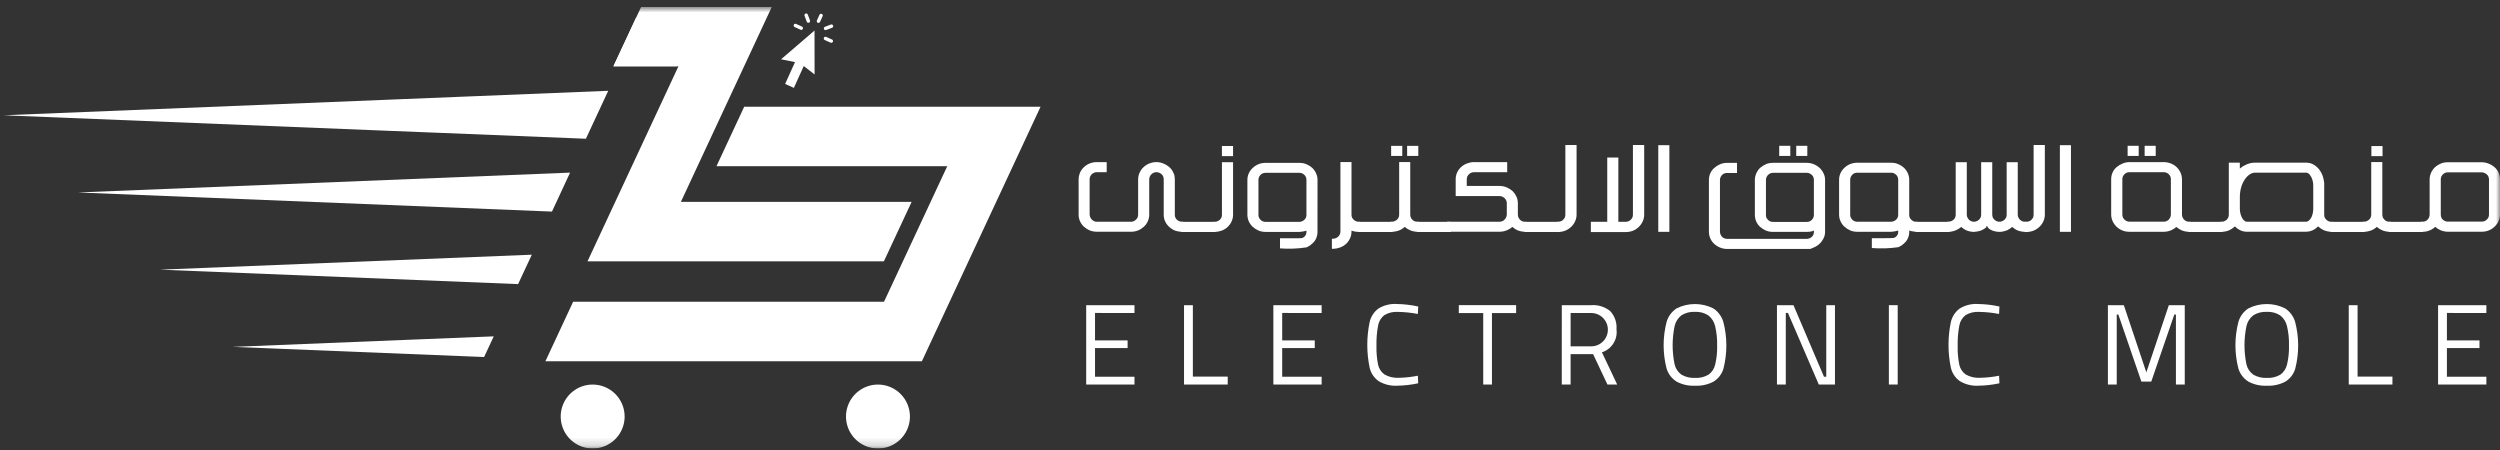
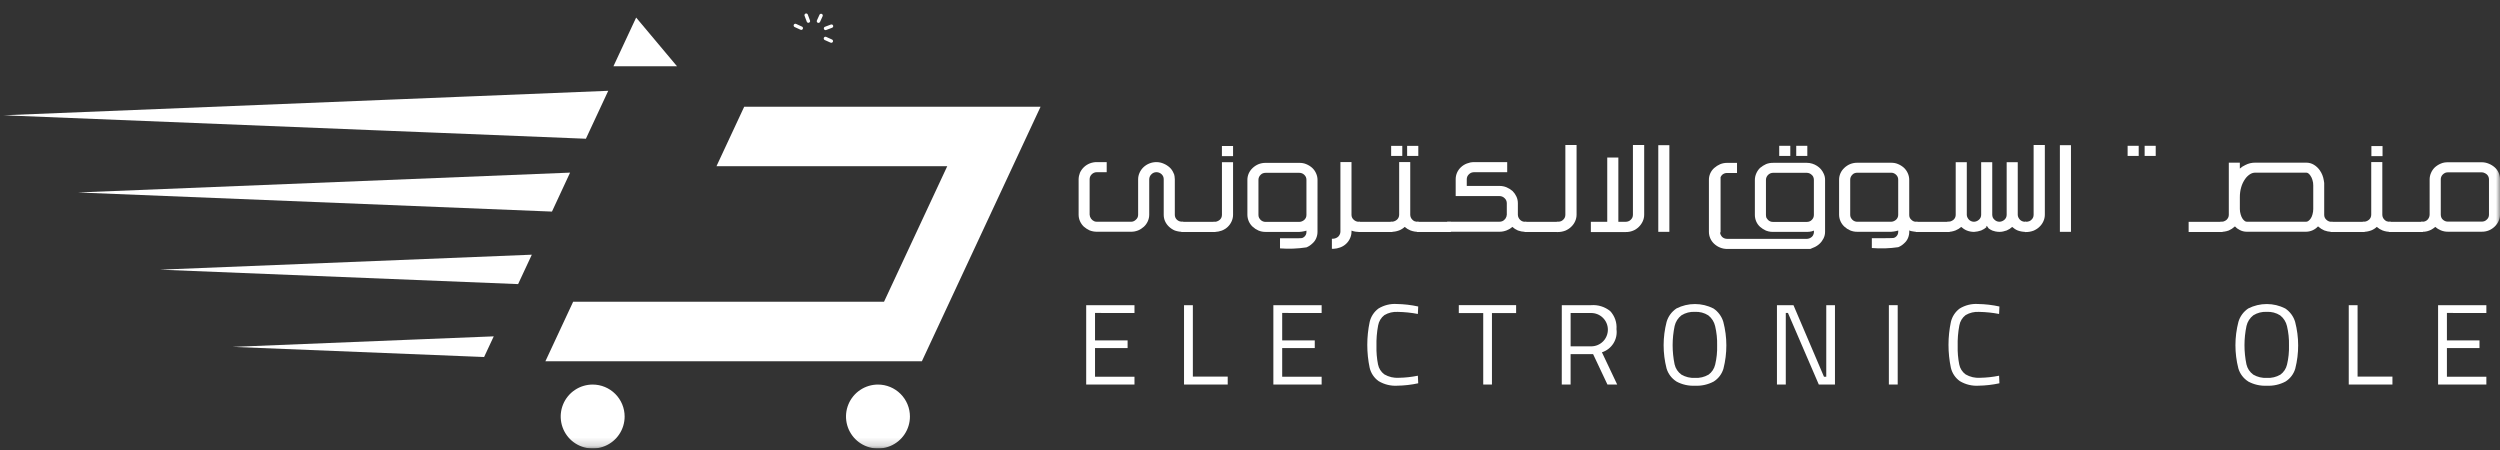
<svg xmlns="http://www.w3.org/2000/svg" width="300" height="54" viewBox="0 0 300 54" fill="none">
  <rect x="0" y="0" width="300" height="54" fill="#333333" stroke="none" />
  <g clip-path="url(#clip0_192_741)">
    <mask id="mask0_192_741" style="mask-type:luminance" maskUnits="userSpaceOnUse" x="0" y="0" width="300" height="54">
      <path d="M300 0.819H0.374V53.819H300V0.819Z" fill="white" />
    </mask>
    <g mask="url(#mask0_192_741)">
      <path d="M105.356 46.147C104.597 46.147 103.856 46.372 103.225 46.794C102.594 47.215 102.102 47.814 101.812 48.515C101.522 49.216 101.446 49.987 101.594 50.732C101.742 51.476 102.107 52.159 102.644 52.696C103.18 53.232 103.864 53.597 104.608 53.745C105.352 53.894 106.123 53.818 106.824 53.527C107.525 53.237 108.124 52.745 108.546 52.114C108.967 51.484 109.192 50.742 109.192 49.983C109.192 48.966 108.788 47.99 108.068 47.271C107.349 46.551 106.373 46.147 105.356 46.147Z" fill="white" />
      <path d="M71.12 46.147C70.361 46.147 69.62 46.372 68.989 46.794C68.358 47.215 67.866 47.814 67.576 48.515C67.286 49.216 67.21 49.987 67.358 50.732C67.506 51.476 67.871 52.159 68.407 52.696C68.944 53.232 69.627 53.597 70.372 53.745C71.116 53.894 71.887 53.818 72.588 53.527C73.289 53.237 73.888 52.745 74.309 52.114C74.731 51.484 74.956 50.742 74.956 49.983C74.956 48.966 74.552 47.99 73.832 47.271C73.113 46.551 72.137 46.147 71.12 46.147Z" fill="white" />
-       <path d="M109.395 24.225L106.064 31.361H70.501L73.828 24.225L81.413 7.956H73.613L76.34 2.11L76.94 0.821H92.62L89.291 7.959L81.704 24.228L109.395 24.225Z" fill="white" />
      <path d="M116.998 12.807H89.305L85.978 19.942H113.671L106.083 36.21H68.778L65.452 43.342V43.348H110.627L113.955 36.21L121.54 19.942L124.868 12.807H116.998Z" fill="white" />
      <path d="M81.243 7.954H73.611L76.338 2.108L81.243 7.954Z" fill="white" />
      <path d="M72.988 10.896L70.308 16.648L52.686 15.938L46.614 15.696L0.374 13.834L46.674 11.961L54.699 11.636L72.988 10.896Z" fill="white" />
      <path d="M50.387 40.717L59.249 40.362L58.092 42.842C48.035 42.436 37.975 42.03 27.912 41.626L50.387 40.717Z" fill="white" />
      <path d="M63.819 30.563L62.172 34.092L19.187 32.36L63.819 30.563Z" fill="white" />
      <path d="M68.41 20.715L66.236 25.39L9.345 23.096L68.41 20.715Z" fill="white" />
      <path d="M99.744 5.132C99.715 5.132 99.686 5.126 99.659 5.114L98.97 4.804C98.92 4.782 98.881 4.74 98.861 4.689C98.842 4.637 98.843 4.58 98.866 4.53C98.888 4.48 98.93 4.441 98.981 4.421C99.033 4.402 99.09 4.404 99.14 4.426L99.83 4.736C99.876 4.754 99.914 4.787 99.938 4.831C99.961 4.874 99.969 4.924 99.958 4.973C99.948 5.021 99.921 5.064 99.882 5.094C99.843 5.124 99.794 5.139 99.745 5.136" fill="white" />
      <path d="M99.064 3.615C99.016 3.615 98.969 3.598 98.933 3.567C98.896 3.536 98.871 3.493 98.862 3.445C98.854 3.398 98.862 3.349 98.885 3.307C98.909 3.265 98.946 3.233 98.991 3.215L99.698 2.948C99.724 2.937 99.751 2.932 99.779 2.932C99.807 2.932 99.835 2.937 99.861 2.948C99.886 2.959 99.909 2.975 99.929 2.995C99.948 3.016 99.963 3.039 99.973 3.066C99.983 3.092 99.987 3.12 99.986 3.147C99.985 3.175 99.978 3.203 99.966 3.228C99.954 3.253 99.937 3.276 99.916 3.294C99.895 3.312 99.871 3.326 99.844 3.335L99.137 3.602C99.114 3.611 99.089 3.615 99.064 3.615Z" fill="white" />
      <path d="M98.216 2.751C98.181 2.751 98.147 2.743 98.117 2.726C98.086 2.71 98.06 2.686 98.041 2.656C98.022 2.627 98.011 2.594 98.009 2.559C98.006 2.525 98.013 2.49 98.027 2.458L98.34 1.769C98.363 1.72 98.405 1.682 98.456 1.663C98.507 1.644 98.563 1.646 98.613 1.669C98.663 1.691 98.701 1.732 98.721 1.783C98.74 1.834 98.739 1.89 98.717 1.94L98.404 2.629C98.388 2.666 98.361 2.696 98.328 2.718C98.294 2.74 98.255 2.751 98.215 2.751" fill="white" />
      <path d="M97.006 2.738C96.964 2.738 96.923 2.725 96.888 2.701C96.853 2.677 96.827 2.643 96.812 2.603L96.547 1.894C96.537 1.869 96.533 1.842 96.534 1.814C96.535 1.787 96.541 1.761 96.553 1.736C96.564 1.711 96.58 1.689 96.6 1.67C96.62 1.652 96.643 1.637 96.668 1.628C96.694 1.618 96.721 1.614 96.748 1.615C96.775 1.616 96.802 1.622 96.827 1.633C96.852 1.645 96.874 1.661 96.892 1.68C96.911 1.7 96.925 1.724 96.935 1.749L97.2 2.457C97.219 2.509 97.217 2.565 97.195 2.615C97.172 2.665 97.13 2.704 97.079 2.723C97.056 2.732 97.031 2.736 97.006 2.736" fill="white" />
      <path d="M96.139 3.582C96.109 3.582 96.08 3.576 96.053 3.563L95.366 3.248C95.34 3.238 95.316 3.222 95.296 3.202C95.277 3.183 95.261 3.159 95.251 3.133C95.24 3.107 95.235 3.079 95.236 3.051C95.236 3.023 95.243 2.995 95.254 2.97C95.266 2.944 95.283 2.921 95.304 2.903C95.324 2.884 95.349 2.869 95.375 2.86C95.402 2.851 95.43 2.847 95.458 2.849C95.486 2.852 95.513 2.859 95.538 2.872L96.225 3.187C96.271 3.205 96.31 3.238 96.333 3.282C96.357 3.325 96.364 3.376 96.354 3.424C96.343 3.472 96.316 3.515 96.276 3.545C96.237 3.575 96.188 3.59 96.139 3.587" fill="white" />
-       <path d="M93.728 7.115L97.743 3.665L97.75 8.932L96.45 7.924L95.265 10.546L94.741 10.309L94.216 10.072L95.401 7.449L93.728 7.115Z" fill="white" />
      <path d="M131.403 37.556V40.845H135.312V41.767H131.403V45.208H136.137V46.144H130.343V36.621H136.137V37.557L131.403 37.556Z" fill="white" />
      <path d="M147.326 45.194V46.144H142.083V36.621H143.143V45.195L147.326 45.194Z" fill="white" />
      <path d="M153.863 37.556V40.845H157.772V41.767H153.863V45.208H158.597V46.144H152.803V36.621H158.597V37.557L153.863 37.556Z" fill="white" />
      <path d="M165.437 45.738C164.9 45.355 164.518 44.791 164.363 44.149C163.978 42.327 163.978 40.445 164.363 38.623C164.514 37.982 164.887 37.415 165.416 37.023C166.074 36.621 166.841 36.431 167.611 36.48C168.477 36.493 169.339 36.594 170.185 36.78L170.144 37.675C169.355 37.524 168.554 37.441 167.75 37.427C167.182 37.39 166.616 37.524 166.126 37.813C165.729 38.117 165.462 38.559 165.376 39.051C165.221 39.867 165.154 40.698 165.176 41.528C165.157 42.266 165.22 43.004 165.362 43.728C165.456 44.211 165.729 44.639 166.126 44.928C166.655 45.236 167.264 45.377 167.874 45.334C168.637 45.321 169.397 45.237 170.145 45.086L170.186 45.994C169.364 46.173 168.527 46.27 167.686 46.283C166.901 46.332 166.119 46.142 165.443 45.739" fill="white" />
      <path d="M177.987 37.568H175.056V36.618H181.934V37.568H179.034V46.142H177.988L177.987 37.568Z" fill="white" />
      <path d="M187.415 36.62H190.938C191.762 36.556 192.579 36.81 193.222 37.329C193.493 37.62 193.701 37.964 193.831 38.34C193.961 38.715 194.012 39.114 193.979 39.51C194.059 40.103 193.927 40.705 193.608 41.211C193.288 41.717 192.801 42.094 192.231 42.276L194.062 46.143H192.892L191.172 42.496H188.472V46.143H187.412L187.415 36.62ZM190.952 41.561C191.483 41.559 191.99 41.347 192.364 40.971C192.738 40.594 192.947 40.085 192.945 39.554C192.943 39.024 192.731 38.516 192.354 38.142C191.978 37.768 191.469 37.559 190.938 37.561H188.474V41.561H190.952Z" fill="white" />
      <path d="M201.163 45.772C200.596 45.41 200.178 44.856 199.986 44.21C199.517 42.377 199.519 40.455 199.993 38.623C200.186 37.964 200.606 37.394 201.177 37.013C201.864 36.665 202.623 36.484 203.393 36.484C204.163 36.484 204.922 36.665 205.608 37.013C206.18 37.395 206.601 37.964 206.798 38.623C207.28 40.466 207.284 42.4 206.812 44.245C206.623 44.884 206.207 45.432 205.642 45.786C204.955 46.152 204.182 46.324 203.405 46.286C202.625 46.326 201.849 46.15 201.162 45.777M205.022 44.965C205.427 44.669 205.711 44.236 205.822 43.747C206 42.997 206.079 42.227 206.056 41.456C206.077 40.674 205.996 39.892 205.815 39.13C205.698 38.62 205.409 38.165 204.996 37.843C204.517 37.537 203.954 37.39 203.386 37.423C202.82 37.39 202.257 37.535 201.776 37.836C201.362 38.154 201.073 38.607 200.957 39.116C200.639 40.633 200.637 42.199 200.95 43.716C201.062 44.215 201.354 44.656 201.769 44.955C202.263 45.243 202.83 45.38 203.4 45.347C203.965 45.381 204.528 45.247 205.017 44.962" fill="white" />
      <path d="M220.196 36.62V46.144H218.256L214.556 37.556H214.294V46.144H213.234V36.62H215.216L218.877 45.208H219.152V36.62H220.196Z" fill="white" />
      <path d="M227.724 36.62H226.664V46.143H227.724V36.62Z" fill="white" />
      <path d="M235.183 45.738C234.645 45.355 234.264 44.791 234.109 44.149C233.723 42.327 233.723 40.445 234.109 38.623C234.26 37.982 234.633 37.415 235.162 37.023C235.82 36.621 236.587 36.431 237.357 36.48C238.223 36.493 239.085 36.594 239.931 36.78L239.89 37.675C239.101 37.524 238.3 37.441 237.496 37.427C236.928 37.39 236.362 37.524 235.872 37.813C235.475 38.117 235.208 38.559 235.122 39.051C234.967 39.867 234.9 40.698 234.922 41.528C234.903 42.266 234.966 43.004 235.108 43.728C235.201 44.211 235.474 44.639 235.872 44.928C236.401 45.236 237.01 45.377 237.62 45.334C238.382 45.32 239.142 45.237 239.89 45.086L239.931 45.994C239.109 46.173 238.272 46.27 237.431 46.283C236.646 46.332 235.864 46.142 235.188 45.739" fill="white" />
-       <path d="M262.17 36.62V46.144H261.11V37.744H260.917L258.151 45.795H256.967L254.201 37.744H254.008V46.144H252.948V36.62H254.861L257.561 44.685L260.261 36.62H262.17Z" fill="white" />
      <path d="M269.78 45.772C269.212 45.41 268.794 44.856 268.603 44.21C268.133 42.377 268.136 40.455 268.61 38.623C268.803 37.964 269.222 37.394 269.794 37.013C270.481 36.665 271.24 36.484 272.01 36.484C272.779 36.484 273.538 36.665 274.225 37.013C274.797 37.395 275.218 37.964 275.415 38.623C275.897 40.466 275.901 42.4 275.429 44.245C275.239 44.884 274.823 45.432 274.259 45.786C273.572 46.152 272.799 46.324 272.022 46.286C271.242 46.326 270.466 46.15 269.779 45.777M273.639 44.965C274.046 44.67 274.332 44.237 274.444 43.747C274.622 42.997 274.7 42.227 274.678 41.456C274.699 40.674 274.618 39.892 274.437 39.13C274.32 38.62 274.031 38.165 273.618 37.843C273.139 37.537 272.576 37.39 272.008 37.423C271.442 37.39 270.879 37.535 270.398 37.836C269.984 38.154 269.695 38.607 269.579 39.116C269.261 40.633 269.258 42.199 269.572 43.716C269.684 44.215 269.976 44.656 270.391 44.955C270.884 45.243 271.452 45.38 272.022 45.347C272.587 45.381 273.15 45.247 273.639 44.962" fill="white" />
      <path d="M287.093 45.194V46.144H281.85V36.621H282.91V45.195L287.093 45.194Z" fill="white" />
      <path d="M293.63 37.556V40.845H297.539V41.767H293.63V45.208H298.364V46.144H292.57V36.621H298.364V37.557L293.63 37.556Z" fill="white" />
      <path d="M132.803 20.663H131.629C131.515 20.661 131.401 20.682 131.295 20.725C131.188 20.768 131.092 20.832 131.011 20.913C130.929 20.99 130.864 21.083 130.82 21.186C130.776 21.29 130.754 21.401 130.755 21.513V25.753C130.765 25.925 130.822 26.091 130.92 26.232C131.018 26.373 131.154 26.484 131.311 26.553C131.413 26.592 131.521 26.612 131.63 26.612H135.708C135.82 26.614 135.931 26.592 136.034 26.549C136.137 26.506 136.23 26.443 136.308 26.362C136.396 26.288 136.465 26.195 136.512 26.09C136.558 25.985 136.58 25.871 136.576 25.756V21.513C136.577 21.24 136.636 20.971 136.751 20.723C136.865 20.471 137.027 20.244 137.229 20.055C137.434 19.864 137.674 19.713 137.935 19.611C138.204 19.505 138.492 19.451 138.781 19.452C139.076 19.455 139.367 19.517 139.636 19.636C139.904 19.747 140.15 19.903 140.364 20.098C140.557 20.277 140.709 20.495 140.81 20.738C140.845 20.799 140.875 20.862 140.897 20.928C140.91 20.972 140.926 21.048 140.947 21.156C140.969 21.274 140.979 21.393 140.978 21.512V25.765C140.975 25.877 140.996 25.988 141.039 26.092C141.082 26.195 141.147 26.288 141.228 26.365C141.314 26.448 141.416 26.511 141.528 26.552C141.681 26.6 141.84 26.622 142 26.615V27.82C141.654 27.829 141.309 27.776 140.982 27.664C140.721 27.554 140.482 27.397 140.276 27.202C140.075 27.014 139.914 26.788 139.802 26.537C139.697 26.294 139.644 26.031 139.646 25.766V21.513C139.649 21.401 139.628 21.29 139.585 21.187C139.542 21.083 139.477 20.99 139.396 20.913C139.312 20.832 139.212 20.768 139.103 20.726C139.012 20.689 138.915 20.668 138.816 20.663H138.747C138.533 20.667 138.329 20.755 138.179 20.907C138.093 20.984 138.025 21.079 137.979 21.185C137.933 21.288 137.908 21.4 137.907 21.513V25.753C137.908 26.029 137.849 26.302 137.735 26.553C137.624 26.804 137.462 27.029 137.259 27.213C137.055 27.398 136.821 27.547 136.566 27.653C136.431 27.704 136.293 27.744 136.151 27.772C136.006 27.798 135.859 27.811 135.711 27.809H131.633C131.332 27.811 131.033 27.756 130.752 27.647C130.498 27.529 130.263 27.376 130.052 27.191C129.856 27.002 129.699 26.776 129.59 26.526C129.486 26.282 129.433 26.02 129.434 25.755V21.513C129.434 21.446 129.438 21.38 129.447 21.313C129.456 21.249 129.466 21.181 129.478 21.113C129.505 20.985 129.543 20.86 129.59 20.738C129.706 20.479 129.871 20.246 130.077 20.051C130.28 19.86 130.518 19.71 130.777 19.608C131.049 19.503 131.338 19.45 131.63 19.452H132.804L132.803 20.663Z" fill="white" />
      <path d="M145.831 26.621H141.765V27.839H145.831V26.621Z" fill="white" />
      <path d="M147.967 19.463V25.777C147.966 26.048 147.907 26.315 147.795 26.561C147.684 26.811 147.525 27.038 147.327 27.226C147.121 27.419 146.881 27.569 146.618 27.67C146.357 27.765 146.083 27.82 145.806 27.832H145.606V26.626C145.882 26.648 146.156 26.561 146.368 26.382C146.454 26.307 146.523 26.213 146.568 26.108C146.612 26.003 146.634 25.891 146.633 25.777V19.463H147.967ZM146.63 17.521H147.967V18.733H146.63V17.521Z" fill="white" />
      <path d="M158.1 27.82C158.101 28.084 158.047 28.345 157.944 28.588C157.84 28.834 157.68 29.052 157.476 29.225C157.274 29.421 157.036 29.577 156.776 29.684C155.726 29.845 154.661 29.886 153.601 29.806V28.594C155.262 28.606 156.143 28.597 156.246 28.566C156.347 28.536 156.44 28.483 156.518 28.413C156.601 28.339 156.668 28.248 156.712 28.145C156.756 28.043 156.777 27.932 156.774 27.82V27.679C156.681 27.696 156.589 27.719 156.499 27.748L156.231 27.798L155.931 27.829H151.872C151.58 27.834 151.29 27.778 151.02 27.666C150.767 27.557 150.533 27.406 150.33 27.219C150.13 27.037 149.97 26.816 149.859 26.57C149.749 26.323 149.69 26.056 149.687 25.786V21.586C149.686 21.324 149.739 21.065 149.843 20.824C149.953 20.575 150.112 20.351 150.311 20.165C150.514 19.971 150.752 19.815 151.011 19.706C151.284 19.596 151.576 19.541 151.87 19.544H155.917C156.061 19.543 156.206 19.555 156.348 19.578C156.488 19.603 156.624 19.644 156.754 19.7C157.018 19.808 157.26 19.96 157.472 20.15C157.667 20.334 157.823 20.556 157.931 20.802C158.044 21.048 158.102 21.316 158.103 21.586L158.1 27.82ZM151.276 20.979C151.192 21.056 151.125 21.149 151.08 21.254C151.035 21.358 151.013 21.471 151.014 21.584V25.784C151.01 25.901 151.034 26.018 151.083 26.124C151.135 26.221 151.2 26.311 151.277 26.389C151.355 26.466 151.448 26.526 151.55 26.567C151.652 26.608 151.76 26.628 151.87 26.626H155.917C156.022 26.624 156.126 26.603 156.223 26.563C156.331 26.522 156.431 26.46 156.517 26.382C156.6 26.306 156.666 26.214 156.711 26.11C156.755 26.007 156.776 25.895 156.773 25.782V21.582C156.775 21.468 156.753 21.354 156.708 21.248C156.663 21.148 156.598 21.058 156.518 20.982C156.439 20.904 156.346 20.841 156.243 20.8C156.14 20.758 156.029 20.737 155.918 20.739H151.871C151.761 20.739 151.652 20.758 151.549 20.795C151.446 20.834 151.352 20.896 151.277 20.976" fill="white" />
      <path d="M162.179 25.777C162.177 25.89 162.2 26.002 162.247 26.104C162.293 26.207 162.362 26.297 162.448 26.37C162.603 26.519 162.808 26.606 163.023 26.614H163.204V27.819C162.856 27.846 162.507 27.797 162.18 27.675V27.8C162.18 28.073 162.122 28.342 162.008 28.59C161.896 28.843 161.734 29.071 161.531 29.26C161.329 29.449 161.091 29.595 160.831 29.69C160.567 29.791 160.289 29.848 160.007 29.859H159.826V28.65C159.931 28.654 160.035 28.645 160.138 28.625C160.2 28.608 160.255 28.592 160.3 28.575C160.407 28.534 160.506 28.472 160.591 28.394C160.668 28.317 160.73 28.225 160.775 28.125C160.824 28.024 160.85 27.913 160.85 27.8V19.451H162.18L162.179 25.777Z" fill="white" />
      <path d="M167.082 26.621H163.016V27.839H167.082V26.621Z" fill="white" />
      <path d="M168.568 27.226C168.371 27.409 168.142 27.553 167.893 27.651C167.568 27.773 167.222 27.83 166.875 27.82V26.614C167.153 26.635 167.429 26.544 167.64 26.361C167.723 26.285 167.788 26.192 167.833 26.089C167.878 25.985 167.9 25.874 167.899 25.761V19.451H169.229V25.765C169.229 25.88 169.252 25.994 169.299 26.099C169.345 26.205 169.412 26.299 169.497 26.377C169.572 26.457 169.664 26.519 169.766 26.558C169.924 26.603 170.089 26.622 170.253 26.614V27.819C169.905 27.831 169.559 27.771 169.235 27.644C168.99 27.544 168.765 27.403 168.568 27.226ZM166.937 17.503H168.274V18.715H166.937V17.503ZM168.854 17.503H170.196V18.715H168.856L168.854 17.503Z" fill="white" />
      <path d="M174.108 26.621H170.042V27.839H174.108V26.621Z" fill="white" />
      <path d="M181.483 27.226C181.287 27.402 181.06 27.542 180.815 27.638C180.537 27.751 180.24 27.809 179.941 27.807H173.659V26.607H179.941C180.053 26.608 180.164 26.586 180.269 26.545C180.424 26.479 180.557 26.37 180.653 26.232C180.75 26.095 180.806 25.932 180.816 25.764V24.378C180.816 24.267 180.792 24.156 180.747 24.054C180.702 23.952 180.636 23.86 180.554 23.785C180.474 23.704 180.379 23.639 180.274 23.595C180.169 23.551 180.056 23.529 179.942 23.529H174.682V21.513C174.68 21.246 174.734 20.982 174.838 20.736C174.946 20.488 175.103 20.263 175.3 20.077C175.508 19.878 175.755 19.723 176.024 19.621C176.159 19.572 176.297 19.531 176.436 19.496L176.661 19.465L176.848 19.452H180.864V20.663H176.886C176.773 20.666 176.661 20.686 176.555 20.725C176.452 20.767 176.359 20.828 176.28 20.906C176.195 20.982 176.126 21.076 176.08 21.18C176.034 21.285 176.011 21.398 176.012 21.512V22.312H179.94C180.233 22.31 180.524 22.367 180.795 22.48C181.057 22.59 181.3 22.742 181.513 22.93C181.702 23.12 181.857 23.342 181.969 23.586C182.085 23.834 182.145 24.105 182.144 24.379V25.753C182.142 25.874 182.168 25.994 182.219 26.103C182.264 26.2 182.325 26.289 182.4 26.365C182.475 26.444 182.565 26.506 182.665 26.549C182.765 26.592 182.872 26.614 182.981 26.615H183.168V27.821H182.987C182.701 27.81 182.419 27.755 182.15 27.658C181.904 27.555 181.678 27.409 181.482 27.227" fill="white" />
      <path d="M187.029 26.621H182.963V27.839H187.029V26.621Z" fill="white" />
      <path d="M189.189 17.403V25.765C189.188 26.036 189.13 26.303 189.017 26.549C188.904 26.804 188.74 27.034 188.536 27.224C188.332 27.417 188.095 27.571 187.836 27.68C187.511 27.802 187.165 27.858 186.818 27.846V26.62C186.983 26.627 187.148 26.604 187.305 26.551C187.406 26.513 187.498 26.453 187.574 26.376C187.661 26.3 187.73 26.206 187.777 26.1C187.823 25.994 187.846 25.88 187.843 25.764V17.403H189.189Z" fill="white" />
      <path d="M194.202 18.902V26.614H195.083C195.196 26.617 195.309 26.596 195.414 26.551C195.515 26.513 195.607 26.453 195.683 26.376C195.769 26.3 195.838 26.206 195.885 26.1C195.931 25.994 195.954 25.88 195.951 25.764V17.403H197.302V25.765C197.302 26.038 197.244 26.307 197.13 26.555C197.016 26.806 196.856 27.034 196.659 27.226C196.553 27.327 196.439 27.419 196.319 27.501C196.202 27.578 196.078 27.641 195.947 27.689C195.673 27.798 195.38 27.851 195.085 27.845H190.902V26.615H192.869V18.902H194.202Z" fill="white" />
      <path d="M200.324 17.422H198.994V27.82H200.324V17.422Z" fill="white" />
-       <path d="M217.666 27.67C217.617 27.693 217.565 27.712 217.513 27.726C217.473 27.736 217.435 27.749 217.397 27.764C217.209 27.808 217.016 27.829 216.823 27.827H212.775C212.584 27.833 212.392 27.812 212.207 27.764C212.074 27.722 211.978 27.693 211.92 27.676C211.66 27.563 211.419 27.409 211.208 27.22C211.006 27.037 210.846 26.812 210.74 26.561C210.637 26.317 210.583 26.054 210.584 25.789V21.589C210.586 21.321 210.644 21.056 210.753 20.811C210.859 20.561 211.014 20.335 211.209 20.146C211.428 19.962 211.672 19.809 211.933 19.69C212.065 19.638 212.202 19.599 212.342 19.574C212.485 19.55 212.631 19.539 212.776 19.54H216.829C217.048 19.54 217.266 19.574 217.475 19.64C217.679 19.704 217.874 19.795 218.053 19.912C218.227 20.024 218.383 20.161 218.518 20.318C218.647 20.469 218.753 20.637 218.833 20.818C218.954 21.058 219.014 21.325 219.008 21.593V27.819C219.01 28.091 218.948 28.36 218.827 28.603C218.708 28.844 218.548 29.062 218.353 29.246C218.152 29.435 217.92 29.586 217.666 29.693H217.66C217.706 29.672 217.66 29.693 217.535 29.743C217.532 29.747 217.528 29.749 217.523 29.749L217.267 29.862L217.204 29.875H207.262C206.682 29.874 206.124 29.653 205.701 29.257C205.502 29.074 205.343 28.852 205.235 28.605C205.126 28.358 205.07 28.09 205.07 27.82V21.593C205.066 21.323 205.121 21.056 205.23 20.809C205.339 20.563 205.499 20.342 205.701 20.163C205.912 19.974 206.153 19.82 206.413 19.707C206.682 19.596 206.971 19.541 207.262 19.545H208.442V20.757H207.262C207.15 20.753 207.038 20.771 206.933 20.811C206.827 20.851 206.731 20.911 206.65 20.988C206.576 21.069 206.514 21.16 206.469 21.26C206.419 21.365 206.394 21.479 206.394 21.594V27.82C206.396 27.936 206.423 28.05 206.475 28.154C206.519 28.253 206.578 28.345 206.65 28.426C206.816 28.581 207.035 28.666 207.262 28.663H216.842C217.058 28.651 217.263 28.565 217.423 28.42C217.507 28.349 217.569 28.256 217.604 28.151C217.628 28.096 217.647 28.038 217.66 27.979C217.669 27.927 217.674 27.873 217.673 27.82L217.666 27.67ZM212.445 20.8C212.344 20.847 212.251 20.91 212.17 20.987C212.089 21.066 212.024 21.16 211.98 21.264C211.936 21.368 211.914 21.48 211.914 21.593V25.793C211.916 25.91 211.935 26.026 211.97 26.137C212.003 26.183 212.037 26.229 212.07 26.274C212.099 26.319 212.133 26.361 212.17 26.399C212.249 26.476 212.343 26.536 212.447 26.576C212.55 26.615 212.66 26.634 212.77 26.63H216.823C216.932 26.63 217.039 26.61 217.141 26.571C217.245 26.531 217.34 26.468 217.416 26.386C217.496 26.31 217.559 26.218 217.602 26.116C217.645 26.014 217.667 25.904 217.666 25.793V21.593C217.667 21.474 217.645 21.356 217.6 21.246C217.562 21.147 217.498 21.06 217.416 20.993C217.259 20.834 217.046 20.742 216.823 20.737H212.775C212.664 20.736 212.553 20.758 212.45 20.8M213.506 17.5H214.836V18.712H213.506V17.5ZM215.548 17.5H216.878V18.712H215.548V17.5ZM255.314 17.5H256.644V18.712H255.314V17.5ZM257.356 17.5H258.686V18.712H257.356V17.5Z" fill="white" />
+       <path d="M217.666 27.67C217.617 27.693 217.565 27.712 217.513 27.726C217.473 27.736 217.435 27.749 217.397 27.764C217.209 27.808 217.016 27.829 216.823 27.827H212.775C212.584 27.833 212.392 27.812 212.207 27.764C212.074 27.722 211.978 27.693 211.92 27.676C211.66 27.563 211.419 27.409 211.208 27.22C211.006 27.037 210.846 26.812 210.74 26.561C210.637 26.317 210.583 26.054 210.584 25.789V21.589C210.586 21.321 210.644 21.056 210.753 20.811C210.859 20.561 211.014 20.335 211.209 20.146C211.428 19.962 211.672 19.809 211.933 19.69C212.065 19.638 212.202 19.599 212.342 19.574C212.485 19.55 212.631 19.539 212.776 19.54H216.829C217.048 19.54 217.266 19.574 217.475 19.64C217.679 19.704 217.874 19.795 218.053 19.912C218.227 20.024 218.383 20.161 218.518 20.318C218.647 20.469 218.753 20.637 218.833 20.818C218.954 21.058 219.014 21.325 219.008 21.593V27.819C219.01 28.091 218.948 28.36 218.827 28.603C218.708 28.844 218.548 29.062 218.353 29.246C218.152 29.435 217.92 29.586 217.666 29.693H217.66C217.706 29.672 217.66 29.693 217.535 29.743C217.532 29.747 217.528 29.749 217.523 29.749L217.267 29.862L217.204 29.875H207.262C206.682 29.874 206.124 29.653 205.701 29.257C205.502 29.074 205.343 28.852 205.235 28.605C205.126 28.358 205.07 28.09 205.07 27.82V21.593C205.066 21.323 205.121 21.056 205.23 20.809C205.339 20.563 205.499 20.342 205.701 20.163C205.912 19.974 206.153 19.82 206.413 19.707C206.682 19.596 206.971 19.541 207.262 19.545H208.442V20.757H207.262C207.15 20.753 207.038 20.771 206.933 20.811C206.827 20.851 206.731 20.911 206.65 20.988C206.576 21.069 206.514 21.16 206.469 21.26V27.82C206.396 27.936 206.423 28.05 206.475 28.154C206.519 28.253 206.578 28.345 206.65 28.426C206.816 28.581 207.035 28.666 207.262 28.663H216.842C217.058 28.651 217.263 28.565 217.423 28.42C217.507 28.349 217.569 28.256 217.604 28.151C217.628 28.096 217.647 28.038 217.66 27.979C217.669 27.927 217.674 27.873 217.673 27.82L217.666 27.67ZM212.445 20.8C212.344 20.847 212.251 20.91 212.17 20.987C212.089 21.066 212.024 21.16 211.98 21.264C211.936 21.368 211.914 21.48 211.914 21.593V25.793C211.916 25.91 211.935 26.026 211.97 26.137C212.003 26.183 212.037 26.229 212.07 26.274C212.099 26.319 212.133 26.361 212.17 26.399C212.249 26.476 212.343 26.536 212.447 26.576C212.55 26.615 212.66 26.634 212.77 26.63H216.823C216.932 26.63 217.039 26.61 217.141 26.571C217.245 26.531 217.34 26.468 217.416 26.386C217.496 26.31 217.559 26.218 217.602 26.116C217.645 26.014 217.667 25.904 217.666 25.793V21.593C217.667 21.474 217.645 21.356 217.6 21.246C217.562 21.147 217.498 21.06 217.416 20.993C217.259 20.834 217.046 20.742 216.823 20.737H212.775C212.664 20.736 212.553 20.758 212.45 20.8M213.506 17.5H214.836V18.712H213.506V17.5ZM215.548 17.5H216.878V18.712H215.548V17.5ZM255.314 17.5H256.644V18.712H255.314V17.5ZM257.356 17.5H258.686V18.712H257.356V17.5Z" fill="white" />
      <path d="M229.113 27.801C229.113 28.065 229.06 28.326 228.957 28.569C228.853 28.815 228.692 29.033 228.489 29.206C228.287 29.402 228.049 29.557 227.789 29.662C226.74 29.816 225.677 29.849 224.62 29.762V28.582C226.277 28.591 227.157 28.579 227.259 28.548C227.36 28.518 227.453 28.465 227.531 28.395C227.614 28.321 227.681 28.23 227.725 28.127C227.769 28.025 227.79 27.914 227.787 27.802V27.664C227.694 27.681 227.602 27.704 227.512 27.733L227.244 27.783L226.944 27.814H222.876C222.584 27.819 222.294 27.763 222.024 27.651C221.77 27.542 221.537 27.391 221.334 27.204C221.134 27.022 220.974 26.801 220.863 26.555C220.752 26.308 220.694 26.041 220.691 25.771V21.571C220.69 21.309 220.743 21.05 220.847 20.809C220.956 20.56 221.116 20.336 221.315 20.15C221.518 19.956 221.756 19.8 222.015 19.691C222.288 19.581 222.58 19.526 222.874 19.529H226.921C227.065 19.528 227.21 19.54 227.352 19.563C227.492 19.588 227.628 19.629 227.758 19.685C228.021 19.793 228.264 19.945 228.476 20.135C228.671 20.32 228.827 20.542 228.935 20.788C229.047 21.034 229.106 21.302 229.107 21.572V25.772C229.1 25.887 229.12 26.001 229.165 26.107C229.211 26.212 229.281 26.305 229.369 26.378C229.442 26.453 229.53 26.513 229.626 26.553C229.723 26.594 229.826 26.615 229.931 26.615H230.112V27.815C229.868 27.821 229.625 27.796 229.388 27.74C229.346 27.732 229.305 27.721 229.263 27.709C229.221 27.697 229.169 27.678 229.107 27.653L229.113 27.801ZM222.287 20.962C222.203 21.039 222.136 21.133 222.091 21.237C222.046 21.342 222.023 21.454 222.025 21.568V25.768C222.021 25.885 222.044 26.002 222.094 26.108C222.145 26.206 222.211 26.295 222.288 26.374C222.366 26.451 222.459 26.511 222.561 26.552C222.663 26.593 222.771 26.613 222.881 26.611H226.928C227.033 26.609 227.137 26.588 227.234 26.548C227.342 26.507 227.442 26.445 227.528 26.367C227.611 26.291 227.677 26.199 227.721 26.095C227.766 25.992 227.787 25.88 227.784 25.767V21.567C227.786 21.453 227.764 21.339 227.719 21.233C227.673 21.133 227.609 21.043 227.529 20.968C227.45 20.89 227.357 20.828 227.254 20.786C227.151 20.744 227.04 20.723 226.929 20.725H222.876C222.766 20.725 222.657 20.744 222.554 20.781C222.45 20.82 222.357 20.882 222.282 20.962" fill="white" />
      <path d="M233.954 26.621H229.888V27.839H233.954V26.621Z" fill="white" />
      <path d="M238.406 27.239C238.208 27.414 237.982 27.556 237.738 27.657C237.602 27.706 237.462 27.744 237.32 27.77C237.178 27.796 237.039 27.814 236.902 27.826H236.877C236.584 27.826 236.294 27.77 236.021 27.663C235.889 27.61 235.764 27.543 235.647 27.463C235.543 27.391 235.443 27.314 235.347 27.232C235.149 27.406 234.923 27.545 234.679 27.644C234.356 27.774 234.009 27.836 233.661 27.825V26.614C233.939 26.634 234.213 26.546 234.426 26.367C234.509 26.291 234.576 26.199 234.62 26.095C234.665 25.992 234.687 25.88 234.685 25.767V19.466H236.015V25.766C236.015 25.88 236.04 25.992 236.09 26.094C236.14 26.196 236.205 26.29 236.283 26.372C236.435 26.517 236.635 26.602 236.845 26.609H236.908C237.002 26.603 237.095 26.582 237.183 26.547C237.291 26.506 237.39 26.444 237.476 26.366C237.561 26.291 237.628 26.198 237.673 26.095C237.718 25.991 237.741 25.879 237.739 25.766V19.466H239.069V25.766C239.071 25.882 239.095 25.996 239.138 26.103C239.185 26.204 239.254 26.293 239.338 26.365C239.417 26.444 239.51 26.506 239.613 26.548C239.716 26.59 239.827 26.61 239.938 26.608C240.043 26.606 240.147 26.585 240.244 26.546C240.352 26.504 240.452 26.443 240.538 26.365C240.622 26.29 240.689 26.197 240.734 26.094C240.78 25.99 240.802 25.878 240.8 25.765V19.466H242.13V25.766C242.13 25.88 242.155 25.992 242.205 26.094C242.255 26.196 242.32 26.29 242.399 26.372C242.551 26.518 242.751 26.602 242.961 26.609H243.149V27.826C242.805 27.835 242.462 27.779 242.137 27.663C242.005 27.61 241.879 27.544 241.762 27.463C241.671 27.401 241.571 27.323 241.462 27.232C241.268 27.411 241.044 27.555 240.8 27.656C240.665 27.705 240.526 27.745 240.385 27.775C240.238 27.808 240.088 27.825 239.938 27.825C239.861 27.826 239.784 27.821 239.707 27.812C239.636 27.804 239.552 27.792 239.454 27.775C239.327 27.751 239.203 27.715 239.082 27.669C238.926 27.599 238.778 27.513 238.639 27.413L238.414 27.095C238.323 27.233 238.319 27.279 238.402 27.233L238.406 27.239Z" fill="white" />
      <path d="M245.381 17.403V25.765C245.38 26.036 245.322 26.303 245.209 26.549C245.096 26.804 244.932 27.034 244.728 27.224C244.524 27.417 244.287 27.571 244.028 27.68C243.703 27.802 243.357 27.858 243.01 27.846V26.62C243.175 26.627 243.341 26.604 243.497 26.551C243.598 26.513 243.69 26.453 243.766 26.376C243.853 26.3 243.922 26.206 243.968 26.1C244.014 25.994 244.037 25.88 244.034 25.764V17.403H245.381Z" fill="white" />
      <path d="M248.516 17.422H247.186V27.82H248.516V17.422Z" fill="white" />
-       <path d="M261.163 27.239C260.968 27.413 260.744 27.55 260.501 27.645C260.227 27.758 259.935 27.815 259.639 27.814H255.539C255.248 27.818 254.96 27.765 254.69 27.658C254.56 27.606 254.436 27.543 254.318 27.468C254.196 27.389 254.082 27.298 253.978 27.196C253.779 27.006 253.62 26.778 253.51 26.525C253.4 26.283 253.343 26.02 253.341 25.754V21.513C253.34 21.244 253.393 20.977 253.497 20.729C253.6 20.483 253.757 20.264 253.956 20.086C254.173 19.896 254.42 19.743 254.687 19.633C254.956 19.516 255.246 19.454 255.539 19.452H259.639C259.927 19.452 260.213 19.505 260.482 19.608C260.745 19.708 260.986 19.858 261.191 20.051C261.392 20.241 261.553 20.469 261.666 20.722C261.779 20.97 261.837 21.24 261.838 21.512V25.752C261.839 25.868 261.863 25.983 261.91 26.089C261.973 26.241 262.079 26.372 262.215 26.465C262.35 26.558 262.51 26.61 262.675 26.614H262.862V27.826H262.681C262.397 27.817 262.116 27.762 261.85 27.663C261.602 27.555 261.37 27.413 261.163 27.239ZM254.937 20.906C254.854 20.983 254.788 21.077 254.744 21.182C254.7 21.286 254.678 21.399 254.681 21.512V25.752C254.679 25.864 254.701 25.976 254.745 26.079C254.79 26.183 254.855 26.276 254.937 26.352C255.016 26.433 255.11 26.496 255.214 26.539C255.319 26.582 255.43 26.604 255.543 26.602H259.643C259.75 26.605 259.857 26.587 259.958 26.549C260.059 26.504 260.152 26.444 260.236 26.371C260.316 26.289 260.381 26.193 260.427 26.087C260.477 25.983 260.503 25.869 260.505 25.753V21.513C260.508 21.4 260.486 21.288 260.443 21.183C260.399 21.079 260.334 20.985 260.252 20.907C260.172 20.828 260.077 20.766 259.972 20.724C259.867 20.682 259.755 20.661 259.643 20.663H255.543C255.433 20.662 255.324 20.68 255.221 20.716C255.113 20.758 255.016 20.823 254.937 20.906Z" fill="white" />
      <path d="M266.702 26.621H262.636V27.839H266.702V26.621Z" fill="white" />
      <path d="M268.781 19.52V20.232C268.979 20.053 269.205 19.906 269.449 19.798C269.806 19.613 270.202 19.518 270.604 19.52H276.755C277.074 19.517 277.387 19.603 277.661 19.767C277.94 19.935 278.18 20.16 278.367 20.426C278.622 20.786 278.789 21.201 278.854 21.638L278.904 21.956V25.778C278.901 25.892 278.924 26.005 278.971 26.108C279.017 26.212 279.086 26.304 279.173 26.378C279.254 26.456 279.35 26.517 279.454 26.559C279.543 26.596 279.638 26.616 279.735 26.621H279.923V27.821H279.738C279.456 27.808 279.178 27.751 278.914 27.652C278.658 27.543 278.421 27.393 278.214 27.208L278.114 27.114L278.164 27.164C277.984 27.361 277.766 27.519 277.524 27.63C277.281 27.74 277.019 27.8 276.753 27.807H269.608C269.305 27.808 269.007 27.732 268.743 27.585C268.532 27.483 268.344 27.34 268.19 27.163L268.153 27.201C267.947 27.392 267.711 27.546 267.453 27.657C267.13 27.777 266.786 27.832 266.441 27.819V26.619C266.71 26.641 266.978 26.556 267.185 26.382C267.267 26.303 267.334 26.21 267.385 26.108C267.433 26.005 267.458 25.892 267.457 25.777V19.52H268.781ZM277.243 21.069C277.176 20.962 277.089 20.868 276.987 20.794C276.919 20.748 276.839 20.722 276.756 20.719H270.605C270.383 20.725 270.167 20.794 269.984 20.919C269.759 21.067 269.565 21.258 269.413 21.481C269.202 21.782 269.044 22.115 268.944 22.468C268.888 22.654 268.847 22.844 268.823 23.036C268.795 23.245 268.781 23.456 268.782 23.667V25.084C268.783 25.306 268.817 25.527 268.882 25.739C268.932 25.924 269.011 26.099 269.116 26.258C269.189 26.36 269.278 26.451 269.378 26.526C269.447 26.577 269.529 26.605 269.615 26.607H276.76C276.847 26.601 276.931 26.569 277 26.516C277.1 26.445 277.188 26.357 277.259 26.257C277.313 26.185 277.359 26.106 277.396 26.023C277.435 25.931 277.468 25.836 277.496 25.739C277.557 25.526 277.589 25.306 277.59 25.084V22.249C277.594 22.024 277.56 21.801 277.49 21.587C277.438 21.402 277.356 21.227 277.246 21.069" fill="white" />
      <path d="M283.751 26.621H279.685V27.839H283.751V26.621Z" fill="white" />
      <path d="M285.216 27.226C285.02 27.409 284.791 27.553 284.542 27.651C284.217 27.773 283.871 27.83 283.524 27.82V26.614C283.662 26.624 283.8 26.607 283.932 26.564C284.063 26.52 284.184 26.452 284.289 26.361C284.372 26.285 284.437 26.192 284.482 26.089C284.527 25.985 284.549 25.874 284.548 25.761V19.451H285.878V25.765C285.878 25.88 285.901 25.994 285.948 26.099C285.994 26.205 286.061 26.299 286.146 26.377C286.221 26.457 286.313 26.519 286.415 26.558C286.573 26.604 286.738 26.622 286.902 26.614V27.819C286.554 27.831 286.208 27.771 285.884 27.644C285.639 27.544 285.413 27.403 285.216 27.226ZM284.567 17.526H285.904V18.738H284.567V17.526Z" fill="white" />
      <path d="M290.752 26.621H286.686V27.839H290.752V26.621Z" fill="white" />
      <path d="M292.231 27.226L292.081 27.351C292.027 27.392 291.97 27.43 291.912 27.464C291.796 27.545 291.67 27.611 291.537 27.658C291.276 27.765 290.996 27.818 290.713 27.814H290.532V26.608H290.713C290.93 26.609 291.138 26.526 291.294 26.377C291.374 26.293 291.438 26.196 291.484 26.09C291.532 25.984 291.556 25.869 291.556 25.753V21.531C291.556 21.255 291.616 20.982 291.731 20.731C291.838 20.485 291.993 20.263 292.187 20.078C292.399 19.888 292.642 19.736 292.905 19.628C293.035 19.572 293.172 19.531 293.311 19.506C293.454 19.482 293.598 19.471 293.742 19.471H297.814C298.105 19.473 298.393 19.532 298.66 19.646C298.927 19.754 299.172 19.907 299.385 20.099C299.583 20.279 299.74 20.499 299.844 20.745C299.949 20.992 300.002 21.258 300 21.526V25.751C300.001 26.022 299.942 26.29 299.828 26.535C299.714 26.783 299.554 27.006 299.356 27.194C299.158 27.385 298.926 27.538 298.672 27.644C298.4 27.756 298.108 27.811 297.813 27.806H293.741C293.45 27.808 293.161 27.751 292.892 27.638C292.65 27.539 292.426 27.4 292.23 27.226M293.43 20.737C293.326 20.783 293.231 20.846 293.149 20.924C293.066 21.001 292.999 21.095 292.955 21.199C292.911 21.304 292.89 21.417 292.893 21.53V25.751C292.893 25.873 292.916 25.994 292.962 26.107C293.002 26.203 293.064 26.289 293.143 26.357C293.305 26.51 293.52 26.595 293.743 26.594H297.815C297.924 26.594 298.031 26.575 298.133 26.537C298.237 26.498 298.331 26.437 298.408 26.356C298.496 26.282 298.566 26.189 298.612 26.084C298.659 25.979 298.681 25.865 298.677 25.75V21.531C298.679 21.417 298.657 21.304 298.611 21.2C298.566 21.095 298.499 21.002 298.414 20.925C298.327 20.852 298.228 20.793 298.121 20.75C298.026 20.703 297.921 20.68 297.815 20.681H293.743C293.637 20.68 293.53 20.699 293.43 20.737Z" fill="white" />
    </g>
  </g>
  <defs>
    <clipPath id="clip0_192_741">
      <rect width="299.626" height="53" fill="white" transform="translate(0.374 0.819)" />
    </clipPath>
  </defs>
</svg>